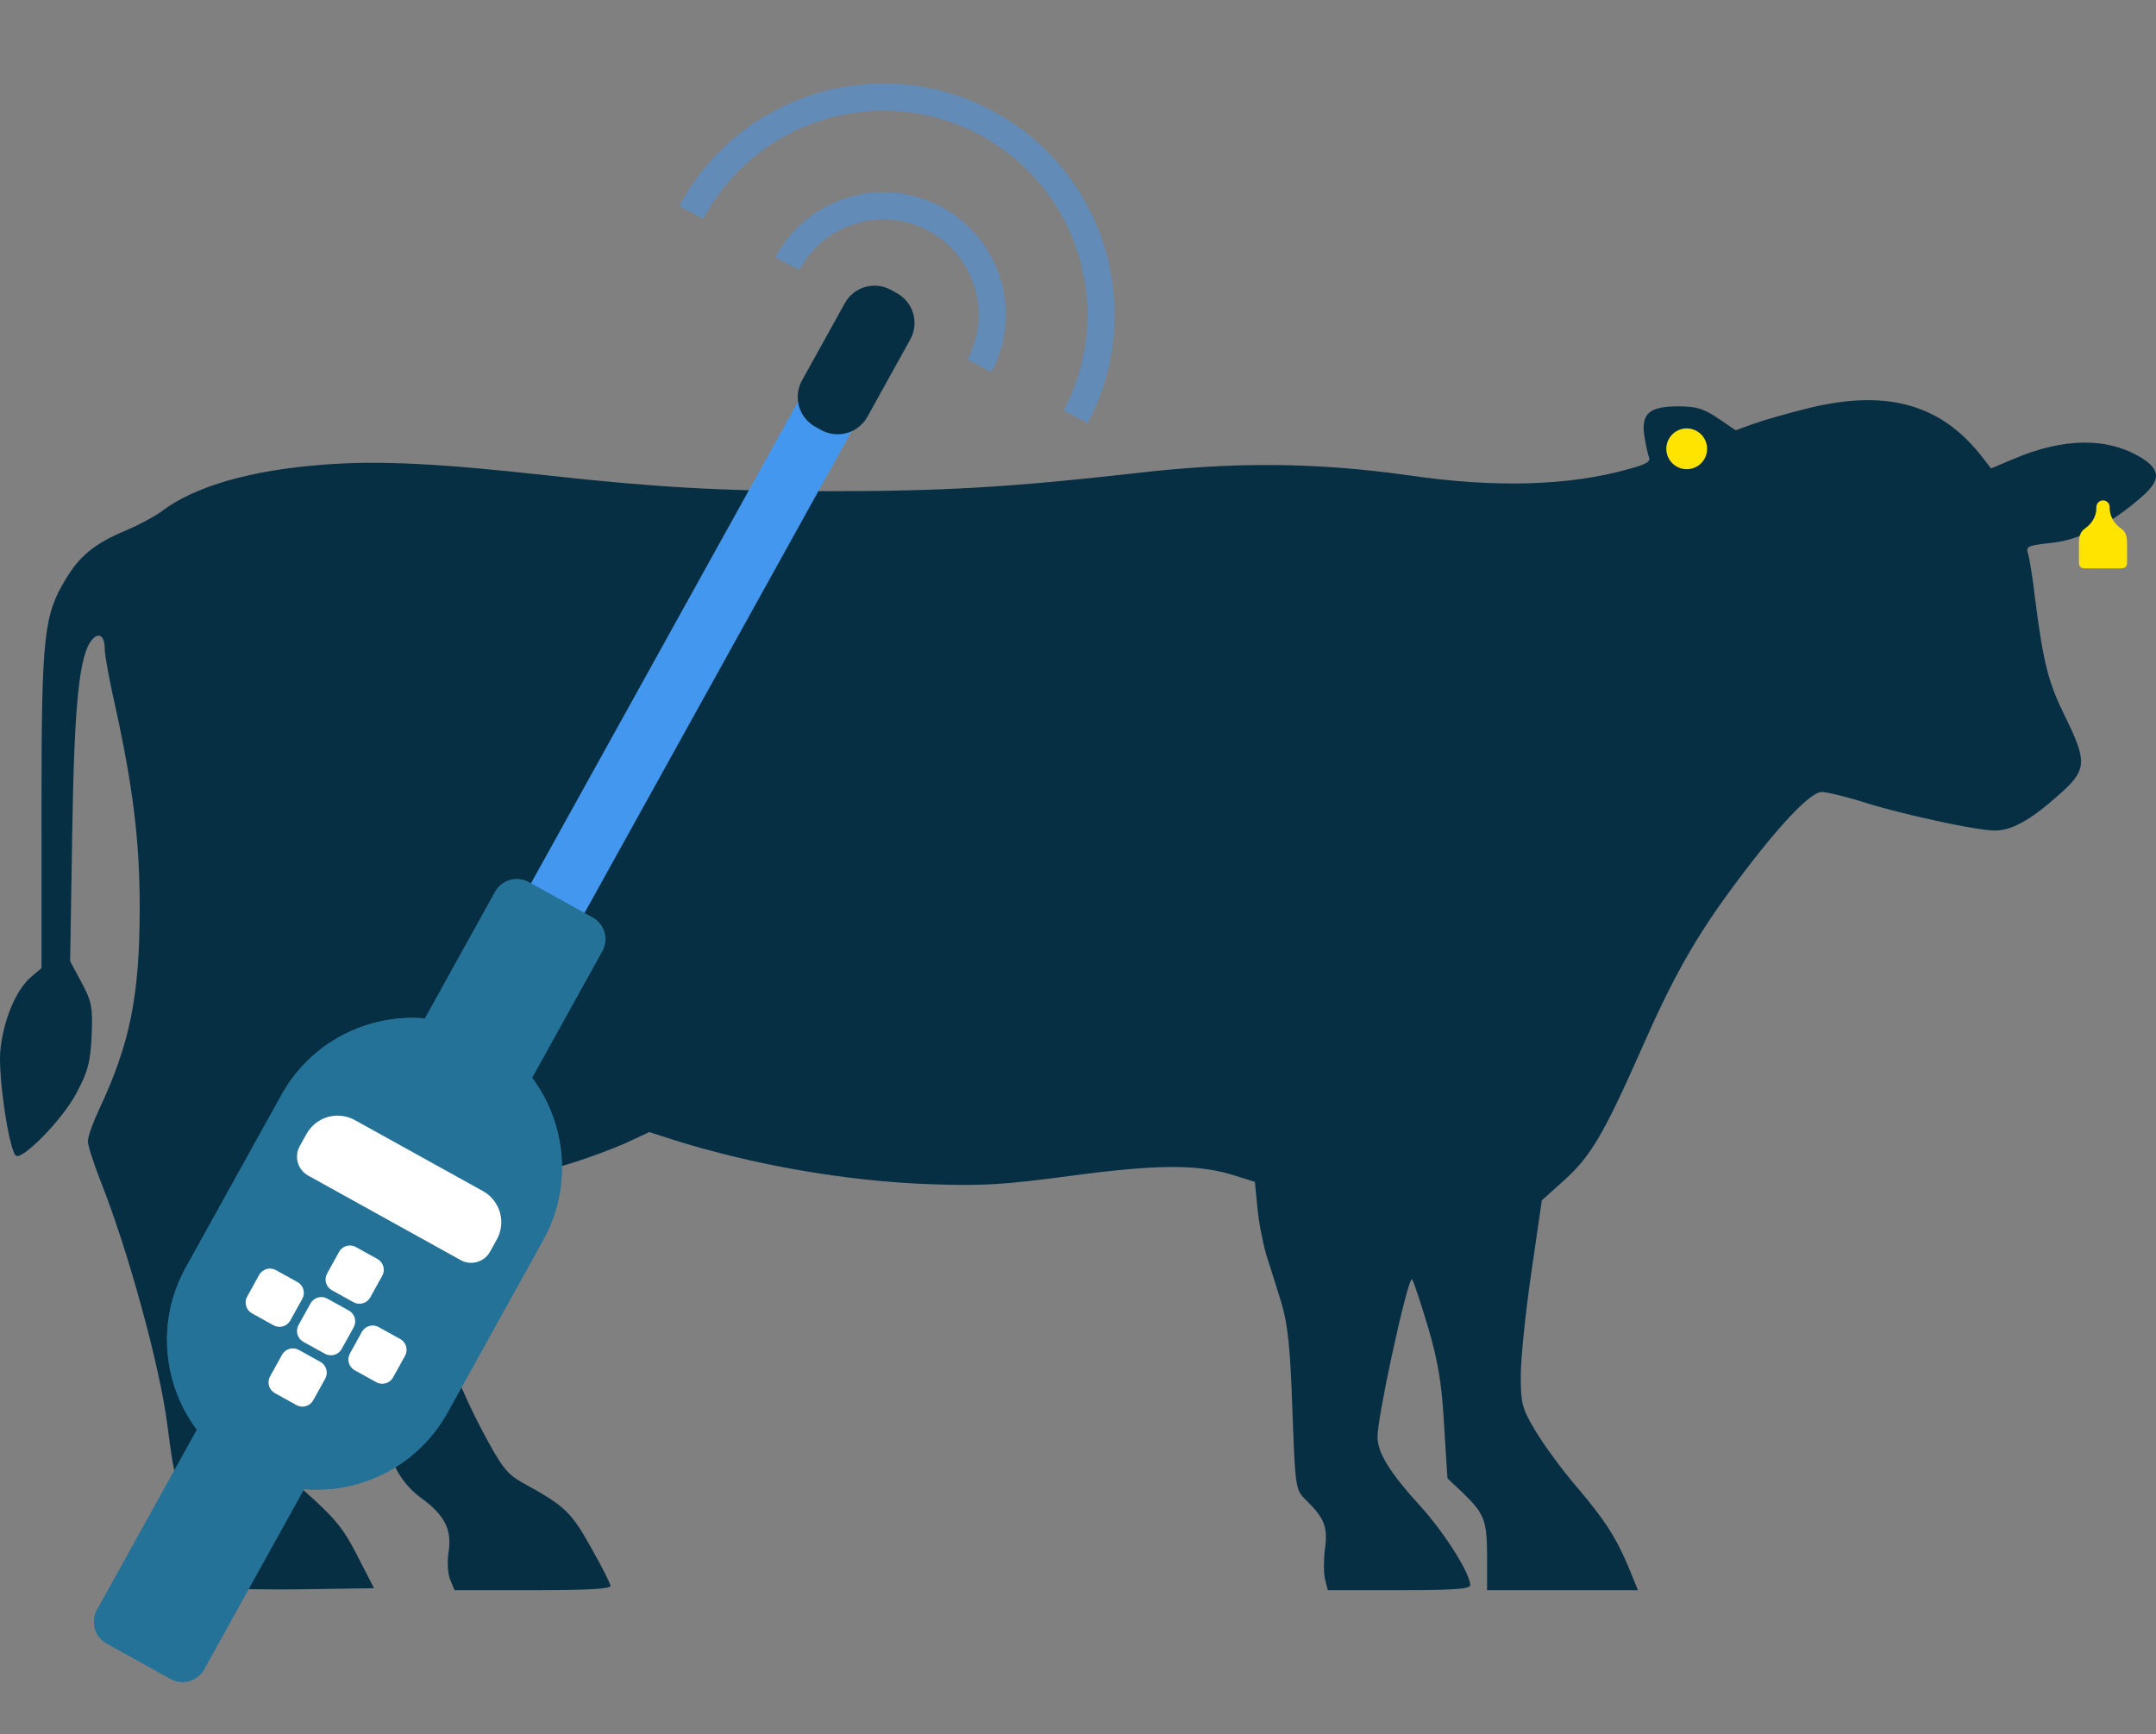
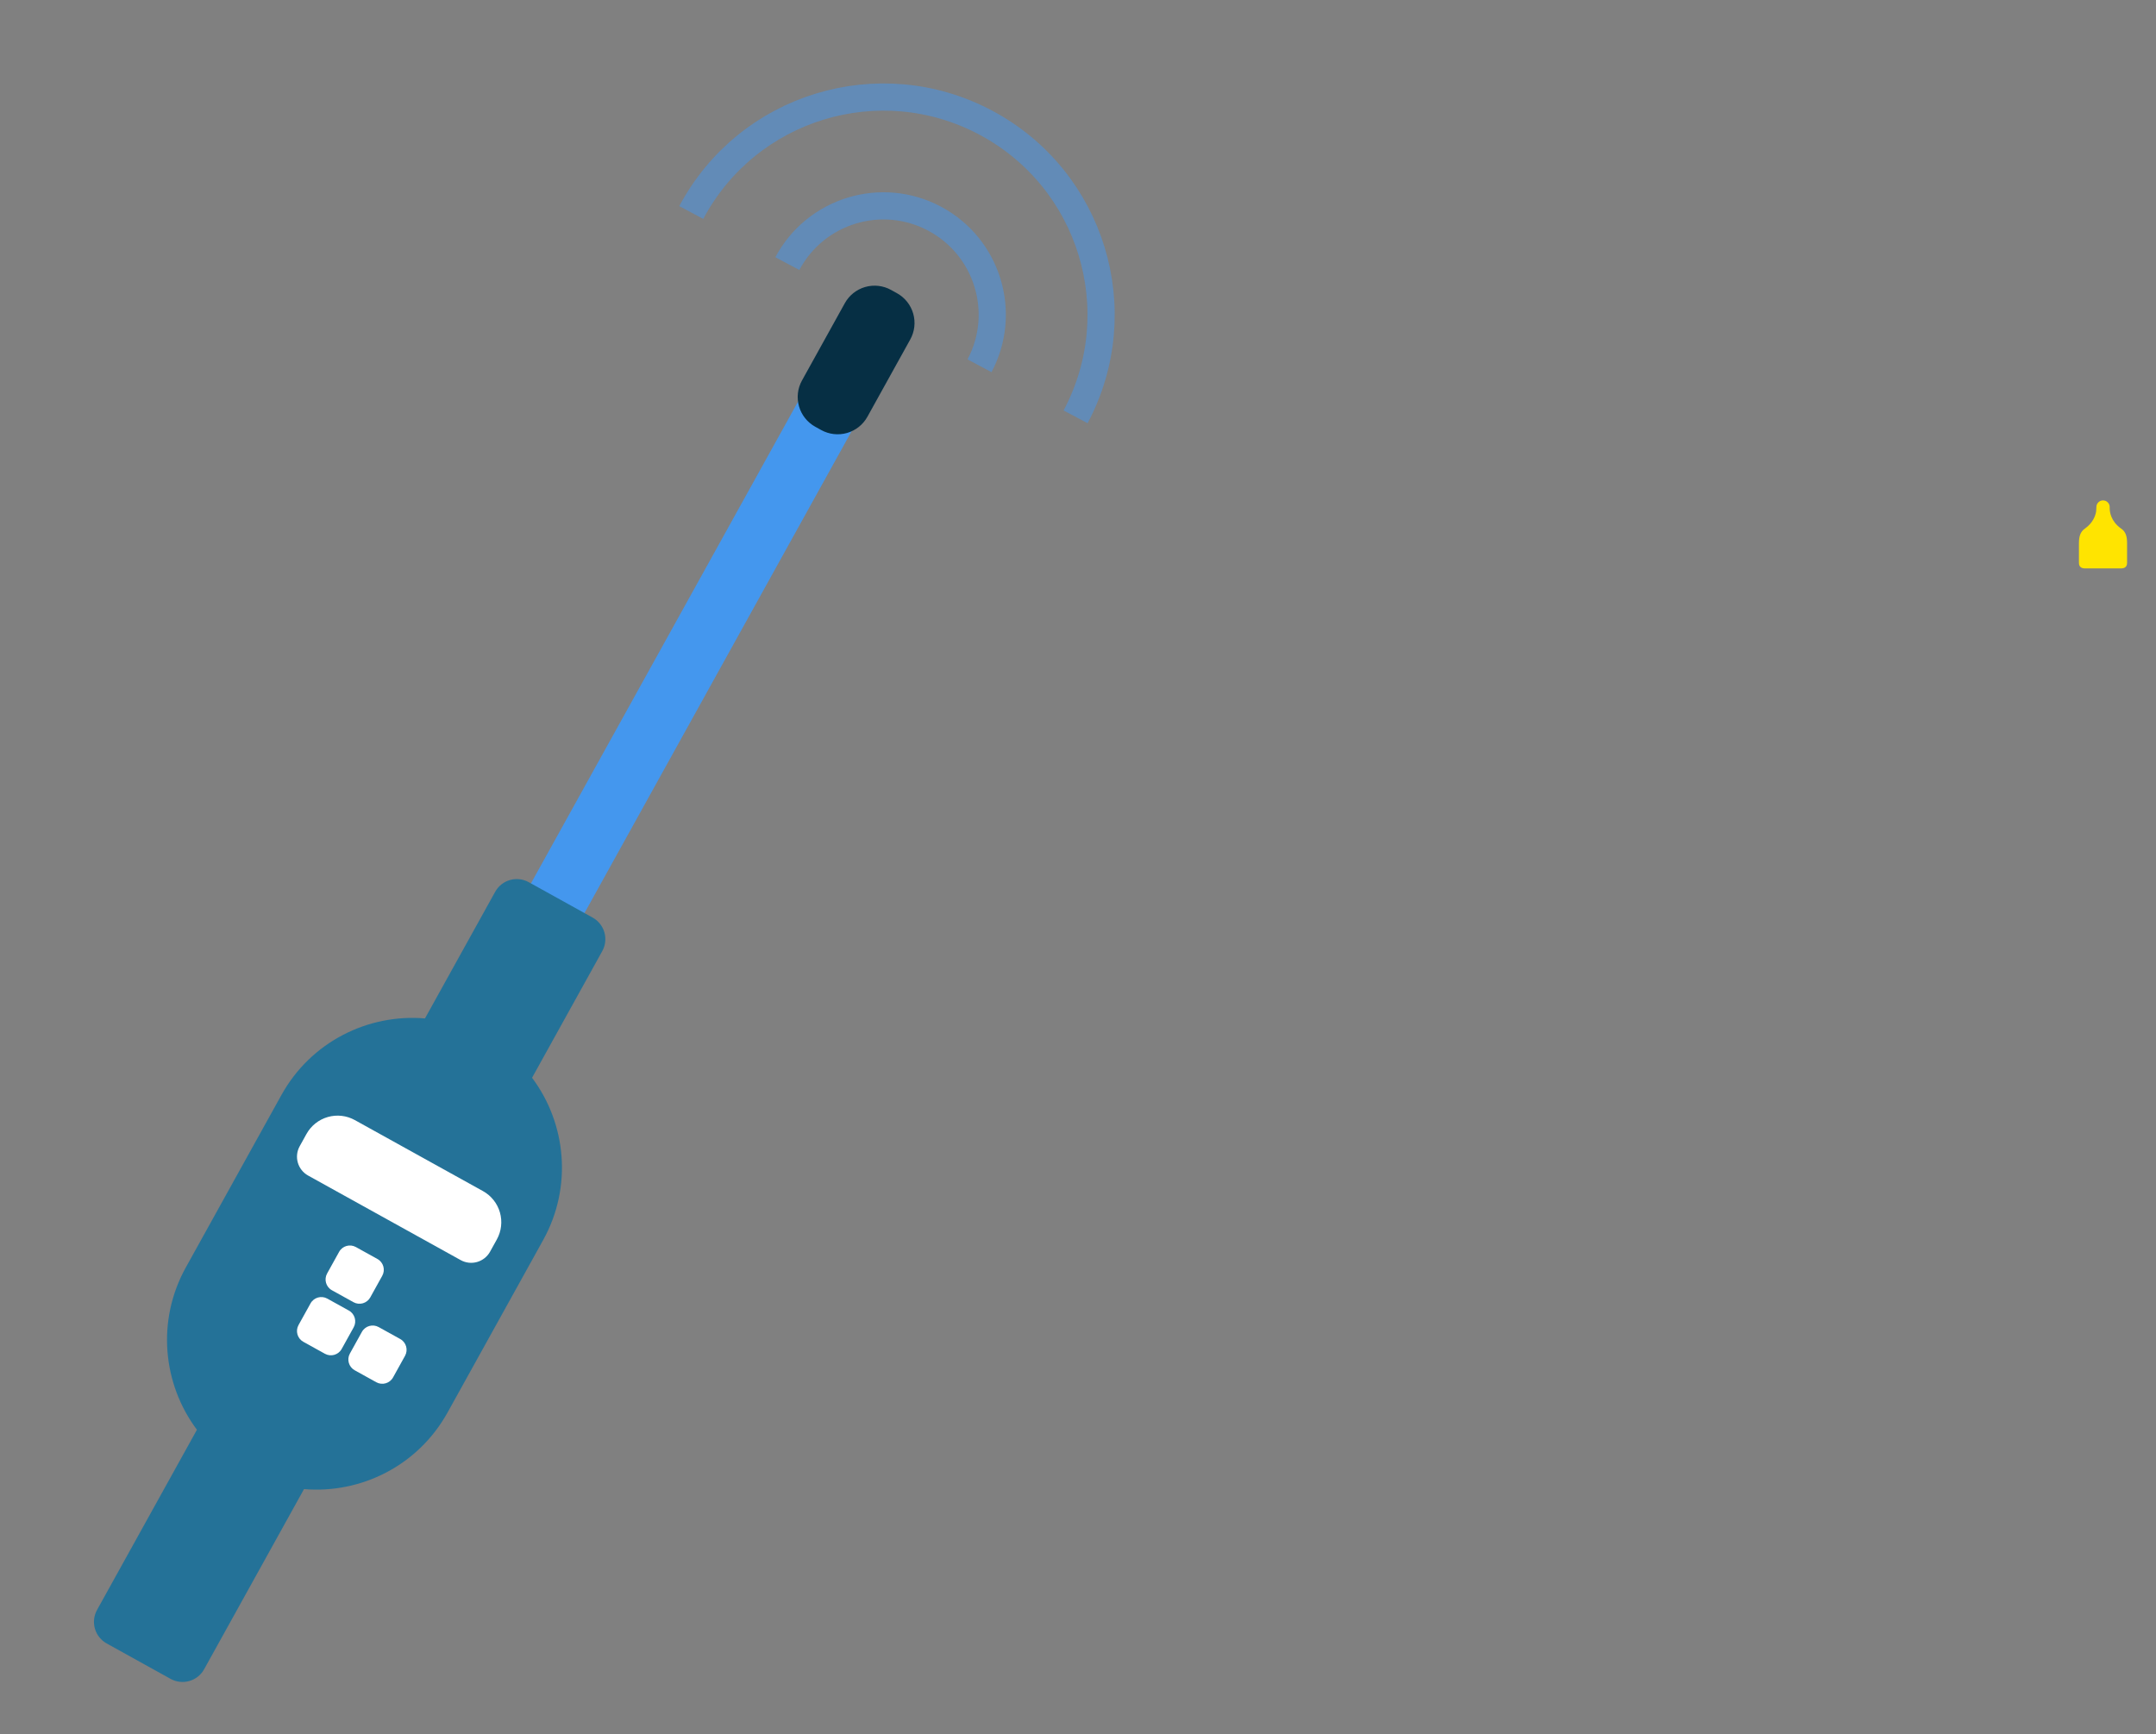
<svg xmlns="http://www.w3.org/2000/svg" width="317" height="255" viewBox="0 0 317 255">
  <rect x="0" y="0" width="317" height="255" fill="#808080" stroke="none" />
  <defs>
    <clipPath id="s34q14krna">
      <path d="M1440 0v7767H0V0h1440z" />
    </clipPath>
    <clipPath id="6ndo51oocb">
-       <path d="m240.83 0-1.177 2.892c-1.983 4.82-3.656 7.37-7.686 12.134-2.167 2.495-4.894 6.237-6.136 8.279-2.044 3.401-2.232 4.138-2.232 8.223 0 2.44.682 9.245 1.55 15.141l1.549 10.66 3.283 2.948c3.904 3.516 5.826 6.805 11.28 19.11 4.77 10.888 8.115 16.787 14.002 24.667 6.197 8.336 10.907 13.326 12.58 13.326.743 0 3.842-.737 6.815-1.702 1.942-.586 4.372-1.222 6.847-1.81l.825-.194c4.681-1.089 9.341-1.965 10.979-1.965 2.416 0 5.143 1.474 9.109 4.99 4.46 3.858 4.586 4.935 1.177 11.853-2.416 4.934-3.16 7.711-4.4 17.465-.31 2.835-.805 5.671-.989 6.352-.372 1.134-.123 1.246 3.41 1.646 4.15.397 8.86 2.836 13.384 6.861 2.727 2.383 2.666 3.914-.187 5.672-4.959 3.005-11.34 2.948-18.713-.172l-3.344-1.418-1.24 1.587c-6.012 7.83-14.005 10.097-25.469 7.317-3.037-.737-6.754-1.814-8.18-2.323l-2.666-.965-2.603 1.758c-2.106 1.418-3.16 1.758-5.826 1.758-4.215 0-5.454-1.02-5.02-4.197.184-1.305.495-2.723.682-3.233.31-.68-.31-1.077-2.85-1.758-8.736-2.495-19.579-2.836-32.407-.965-13.631 1.927-25.716 2.043-40.589.284-17.66-1.986-27.76-2.608-44.677-2.608-15.8 0-25.527.569-41.455 2.324-15.863 1.758-24.787 2.211-32.78 1.587-10.72-.794-19.084-3.176-23.981-6.918-.993-.737-3.345-1.986-5.205-2.78-4.519-1.867-6.809-3.738-8.856-7.196-3.158-5.224-3.519-8.271-3.532-32.354V91.471l-1.489-1.247C2.26 88.238.4 83.534.027 79.11c-.25-3.913 1.3-14.288 2.293-15.197.867-.793 6.754 5.16 8.86 9.073 1.734 3.232 2.106 4.594 2.293 8.563.188 4.198 0 5.047-1.488 7.827l-1.672 3.12.31 19.11c.31 19.11 1.055 26.141 2.976 28.24.99 1.077 1.799.453 1.799-1.418 0-.909.682-4.65 1.55-8.448 2.603-11.853 3.593-19.735 3.593-29.601 0-13.043-1.427-20.017-6.01-29.77-.867-1.871-1.611-3.914-1.611-4.594 0-.625.867-3.29 1.86-5.84 4.027-10.095 8.798-27.447 9.853-36.067 1.054-8.164 1.239-8.62 3.842-11.396 2.023-2.137 2.353-2.524 2.37-5.256v-.478c-.001-.417-.008-.884-.015-1.412-.061-2.495.188-4.763.495-5.047.264-.241 4.1-.4 9.273-.407h.697c.705 0 1.433.004 2.176.01l11.525.17-2.477 4.818c-2.045 4.026-3.345 5.56-7.747 9.47-2.912 2.607-5.638 5.556-6.137 6.633-1.238 2.724-2.293 11.34-2.416 19.62-.061 6.352.062 7.37 1.427 10.094l1.488 3.004 5.266-8.107C52.454 33.349 56.112 26.6 56.607 23.139c.556-4.141 2.416-7.486 5.33-9.585 3.41-2.495 4.523-4.594 4.028-7.882-.25-1.475-.123-3.345.249-4.195l.621-1.474H78.3c7.87 0 11.463.172 11.463.625 0 .34-1.3 2.892-2.91 5.727-2.912 5.216-3.844 6.069-10.164 9.526-2.17 1.25-2.973 2.267-5.826 7.655-5.638 10.662-8.986 22.455-8.986 31.528 0 3.46.123 3.798 1.427 4.138 2.976.737 3.966.397 4.522-1.474 1.054-3.232 4.959-2.495 4.46.794-.249 1.53-.122 1.642 2.106 1.814.434.056.929-.568 1.116-1.305.434-1.643 1.922-2.608 3.345-2.155.682.228.993 1.02.993 2.551v2.155l4.276 1.246c2.355.738 5.887 2.043 7.808 2.893l3.533 1.645 3.532-1.133c11.713-3.686 25.282-6.069 37.55-6.522 8.055-.284 10.843-.112 21.068 1.247 12.764 1.702 18.713 1.702 23.982 0l2.911-.906.372-3.798c.184-2.099.805-5.219 1.3-6.918a548.97 548.97 0 0 0 2.232-7.09c.929-3.12 1.3-6.52 1.611-15.706.363-9.735.422-11.398 1.378-12.613l.088-.108c.166-.197.357-.387.578-.605 2.666-2.608 3.222-3.97 2.727-7.258-.184-1.643-.184-3.63.062-4.479l.372-1.474h10.47c7.993 0 10.474.172 10.474.737 0 1.758-3.904 7.883-7.436 11.737-4.4 4.819-6.198 7.77-6.198 10.038 0 1.42.886 6.238 1.922 11.118l.156.733c1.284 5.976 2.737 11.799 3.004 11.341.31-.453 1.361-3.744 2.416-7.258 1.426-4.875 1.983-8.28 2.293-14.176l.495-7.827 2.232-2.098c3.152-3.052 3.576-4.04 3.593-9.125V0h22.184z" />
-     </clipPath>
+       </clipPath>
    <clipPath id="ppz677q0ac">
      <path d="M4.5 0A4.5 4.5 0 0 1 9 4.5v101a4.5 4.5 0 0 1-9 0V4.5A4.5 4.5 0 0 1 4.5 0z" />
    </clipPath>
    <clipPath id="r6c74v31od">
      <path d="M6 0a5 5 0 0 1 5 5v13a5 5 0 0 1-5 5H5a5 5 0 0 1-5-5V5a5 5 0 0 1 5-5h1z" />
    </clipPath>
    <clipPath id="60x85lgqqe">
      <path d="M27.371 0A3.629 3.629 0 0 1 31 3.629l.001 21.29C38.664 28.36 44 36.058 44 45v29c0 8.943-5.336 16.64-12.999 20.08L31 124.371A3.629 3.629 0 0 1 27.371 128H16.63A3.629 3.629 0 0 1 13 124.371v-30.29C5.337 90.64 0 82.944 0 74V45c0-8.944 5.337-16.64 13-20.08V3.628A3.629 3.629 0 0 1 16.629 0H27.37z" />
    </clipPath>
    <clipPath id="7ui1pn6sbf">
      <path d="M26.767 0A5.233 5.233 0 0 1 32 5.233V7.29a3.175 3.175 0 0 1-3.175 3.175H3.175A3.175 3.175 0 0 1 0 7.29V5.233A5.233 5.233 0 0 1 5.233 0h21.534z" />
    </clipPath>
    <clipPath id="0cc093pn9g">
      <path d="M5.44 0c1.002 0 1.814.812 1.814 1.814v3.637A1.814 1.814 0 0 1 5.44 7.265H1.814A1.814 1.814 0 0 1 0 5.451V1.814C0 .812.812 0 1.814 0H5.44z" />
    </clipPath>
    <clipPath id="fl5f4d1deh">
-       <path d="M5.44 0c1.002 0 1.814.812 1.814 1.814v3.637A1.814 1.814 0 0 1 5.44 7.265H1.814A1.814 1.814 0 0 1 0 5.451V1.814C0 .812.812 0 1.814 0H5.44z" />
-     </clipPath>
+       </clipPath>
    <clipPath id="dvvpp8o7mi">
      <path d="M5.44 0c1.002 0 1.814.812 1.814 1.814v3.637A1.814 1.814 0 0 1 5.44 7.265H1.814A1.814 1.814 0 0 1 0 5.451V1.814C0 .812.812 0 1.814 0H5.44z" />
    </clipPath>
    <clipPath id="4zcile9otj">
      <path d="M5.44 0c1.002 0 1.814.812 1.814 1.814v3.637A1.814 1.814 0 0 1 5.44 7.265H1.814A1.814 1.814 0 0 1 0 5.451V1.814C0 .812.812 0 1.814 0H5.44z" />
    </clipPath>
    <clipPath id="iow7jk8a6k">
-       <path d="M3 0a3 3 0 1 1 0 6 3 3 0 0 1 0-6z" />
-     </clipPath>
+       </clipPath>
    <clipPath id="fpijsatpal">
      <path d="M3.542 0c.54 0 .977.437.977.976v.204c.007.487.15 1.87 1.66 2.947.723.482.898 1.195.898 2.192V9.17c0 .553-.3.83-.899.83H.898C.305 10 .006 9.729 0 9.186V6.32c0-.962.175-1.71.898-2.192 1.156-.825 1.52-1.85 1.629-2.504L2.565.97A.976.976 0 0 1 3.542 0z" />
    </clipPath>
  </defs>
  <g clip-path="url(#s34q14krna)" transform="translate(-242 -4818)">
    <g clip-path="url(#6ndo51oocb)" transform="matrix(1 0 0 -1 242 5051.847)">
      <path fill="#062F44" d="M0 0h317v175H0V0z" />
    </g>
    <g clip-path="url(#ppz677q0ac)" transform="rotate(29 -9216.57 3141.753)">
      <path fill="#4497EE" d="M0 0h9v110H0V0z" />
    </g>
    <g clip-path="url(#r6c74v31od)" transform="rotate(29 -9208.336 3141.82)">
      <path fill="#062F44" d="M0 0h11v23H0V0z" />
    </g>
    <g clip-path="url(#60x85lgqqe)" transform="rotate(29 -9397.538 3059.886)">
      <path fill="#247298" d="M0 0h44v128H0V0z" />
-       <path d="M27.371 0A3.629 3.629 0 0 1 31 3.629l.001 21.29C38.664 28.36 44 36.058 44 45v29c0 8.943-5.336 16.64-12.999 20.08L31 124.371A3.629 3.629 0 0 1 27.371 128H16.63A3.629 3.629 0 0 1 13 124.371v-30.29C5.337 90.64 0 82.944 0 74V45c0-8.944 5.337-16.64 13-20.08V3.628A3.629 3.629 0 0 1 16.629 0H27.37z" stroke="#247298" stroke-width="2.88" fill="none" stroke-miterlimit="5" />
    </g>
    <g clip-path="url(#7ui1pn6sbf)" transform="rotate(29 -9483.663 3049.988)">
      <path fill="#FFF" d="M0 0h32v10.465H0V0z" />
    </g>
    <g clip-path="url(#0cc093pn9g)" transform="rotate(29 -9521.391 3066.221)">
      <path fill="#FFF" d="M0 0h7.254v7.265H0V0z" />
    </g>
    <g clip-path="url(#fl5f4d1deh)" transform="rotate(29 -9554.837 3057.572)">
      <path fill="#FFF" d="M0 0h7.254v7.265H0V0z" />
    </g>
    <g clip-path="url(#dvvpp8o7mi)" transform="rotate(29 -9538.15 3061.887)">
      <path fill="#FFF" d="M0 0h7.254v7.265H0V0z" />
    </g>
    <g clip-path="url(#4zcile9otj)" transform="rotate(29 -9542.468 3078.584)">
      <path fill="#FFF" d="M0 0h7.254v7.265H0V0z" />
    </g>
    <g clip-path="url(#dvvpp8o7mi)" transform="rotate(29 -9533.832 3045.19)">
-       <path fill="#FFF" d="M0 0h7.254v7.265H0V0z" />
-     </g>
+       </g>
    <g>
      <path d="M386.019 4871.789c4.148-7.802 1.186-17.49-6.616-21.639-7.802-4.148-17.49-1.186-21.639 6.616" stroke="rgba(68, 151, 238, 0.5)" stroke-width="4" fill="none" stroke-miterlimit="10" />
    </g>
    <g>
      <path d="M400.146 4879.3c8.297-15.604 2.373-34.98-13.231-43.277-15.605-8.297-34.98-2.373-43.278 13.231" stroke="rgba(68, 151, 238, 0.5)" stroke-width="4" fill="none" stroke-miterlimit="10" />
    </g>
    <g>
      <g clip-path="url(#iow7jk8a6k)" transform="translate(487 4881)">
        <path fill="#FFE400" d="M0 0h6v6H0V0z" />
      </g>
    </g>
    <g>
      <g clip-path="url(#fpijsatpal)" transform="translate(547.671 4891.587)">
        <path fill="#FFE400" d="M0 0h7.077v10H0V0z" />
      </g>
    </g>
  </g>
</svg>